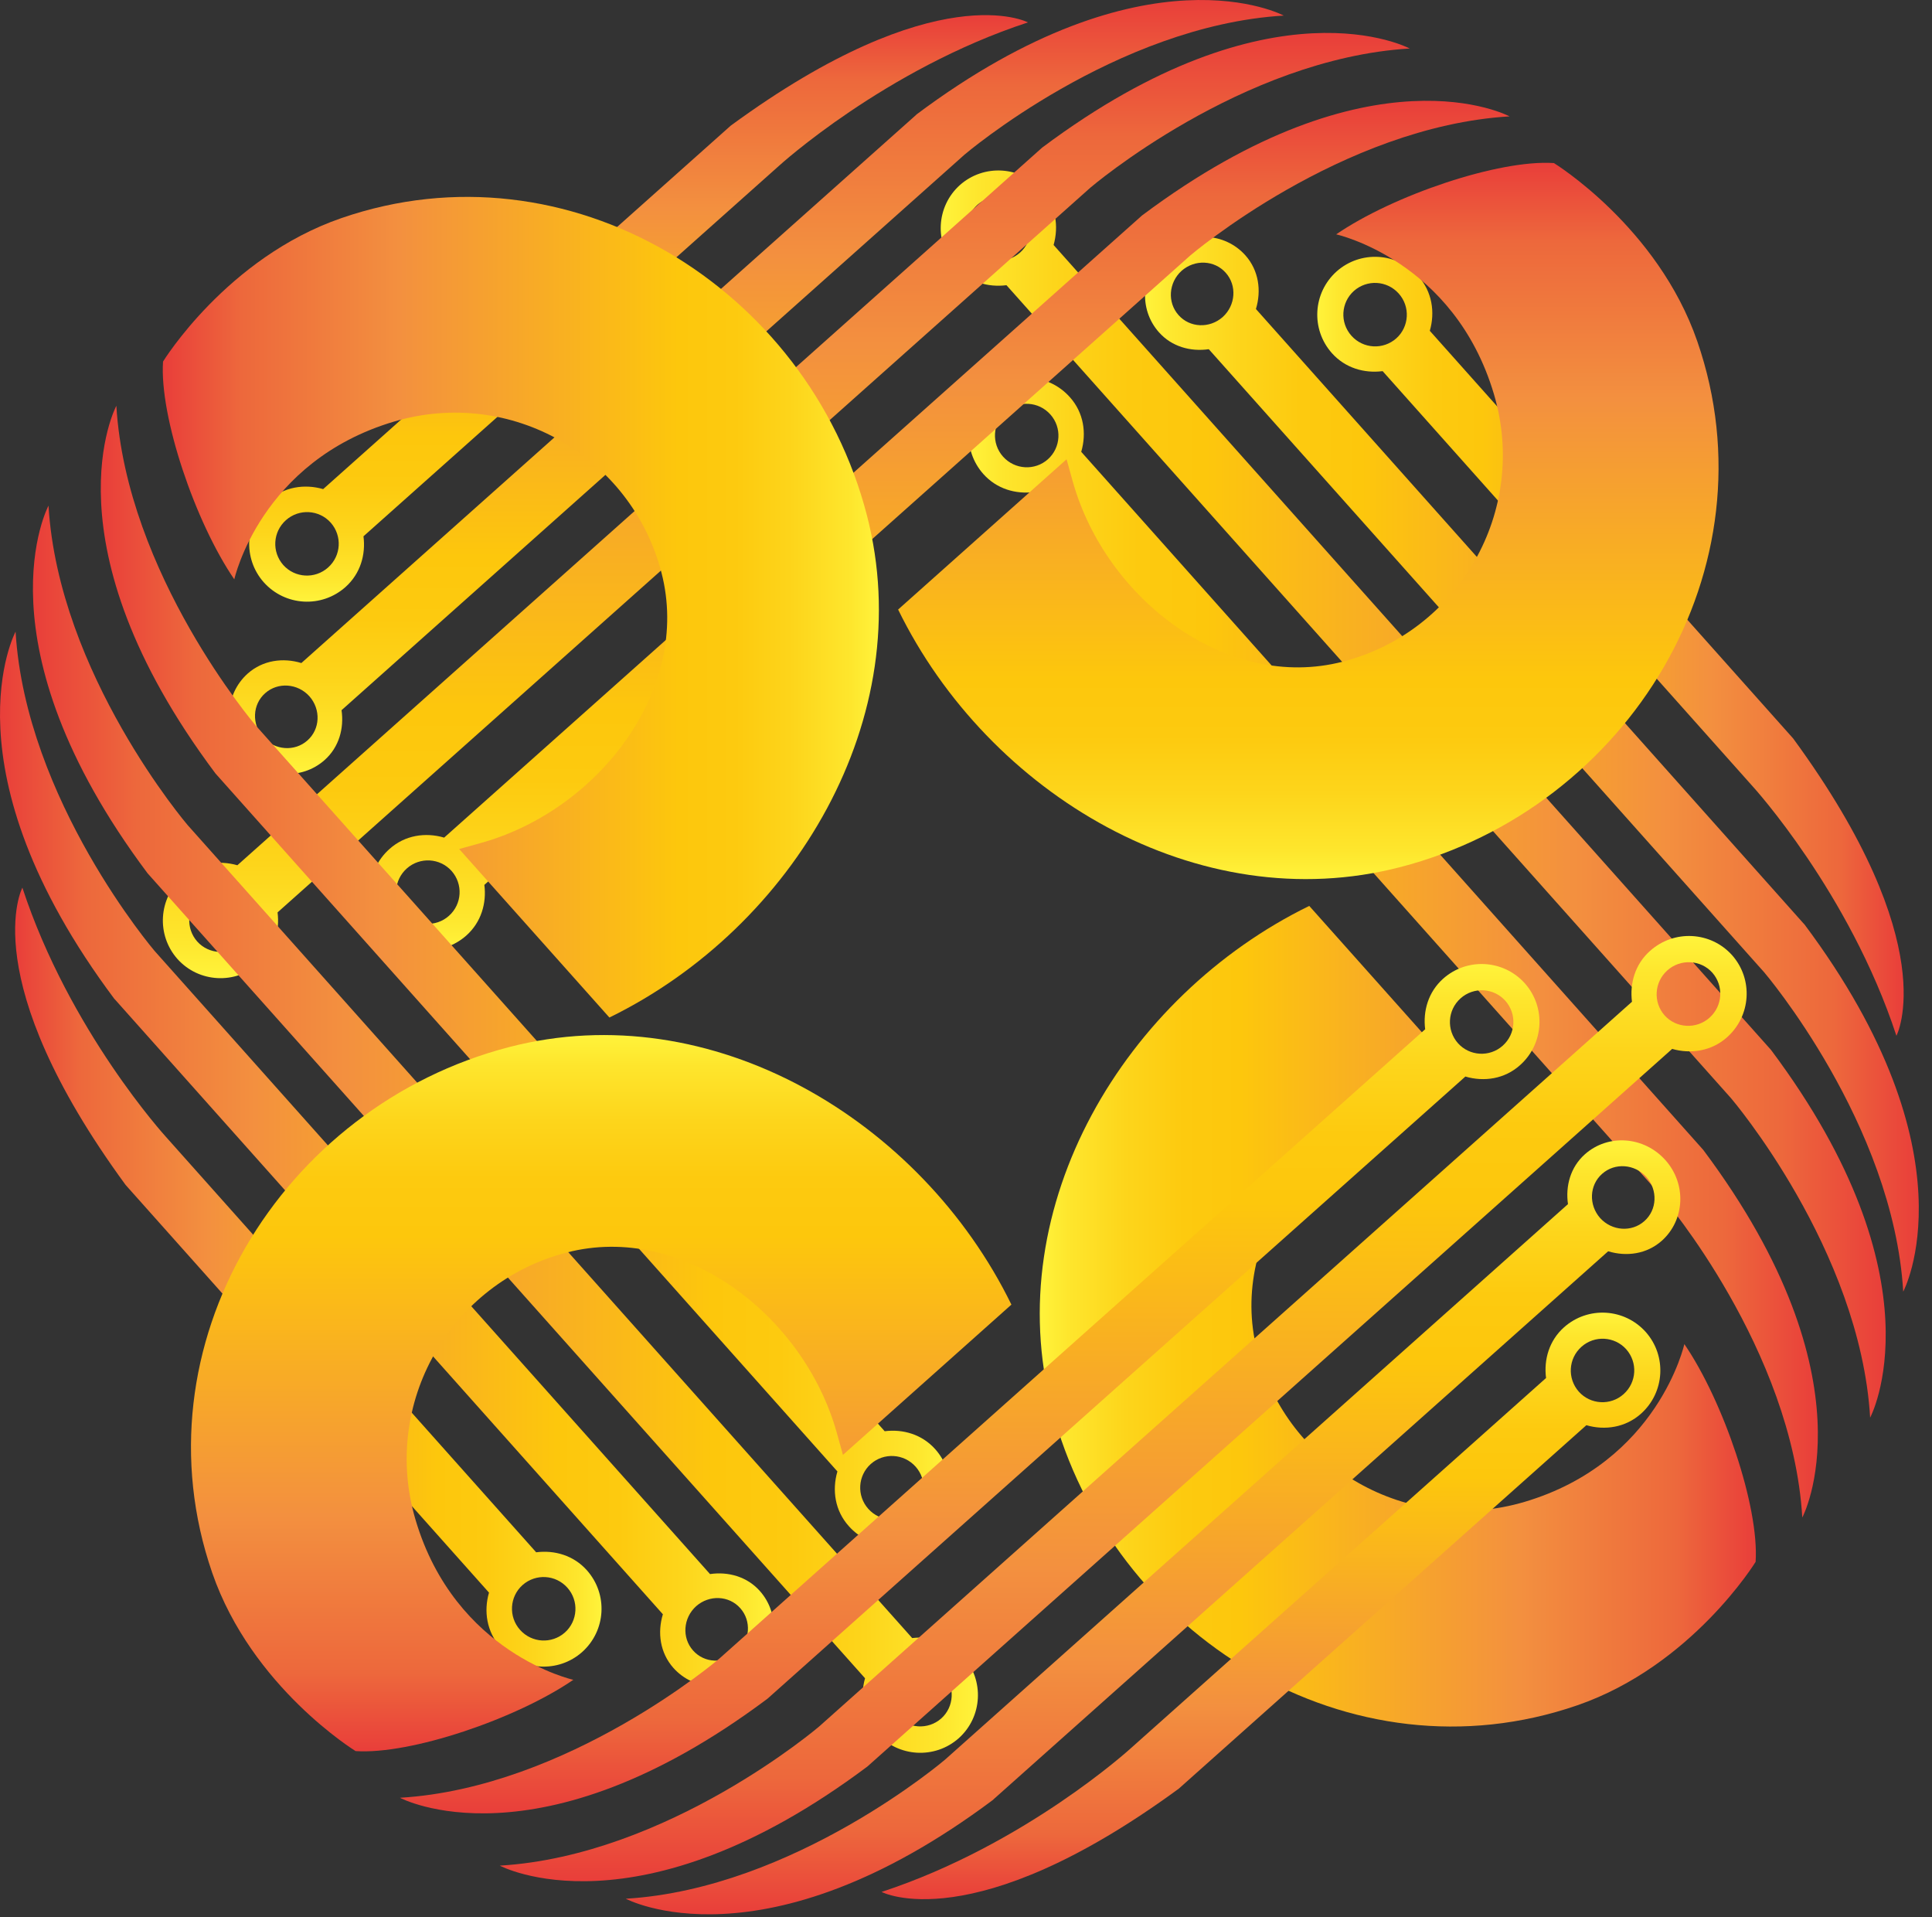
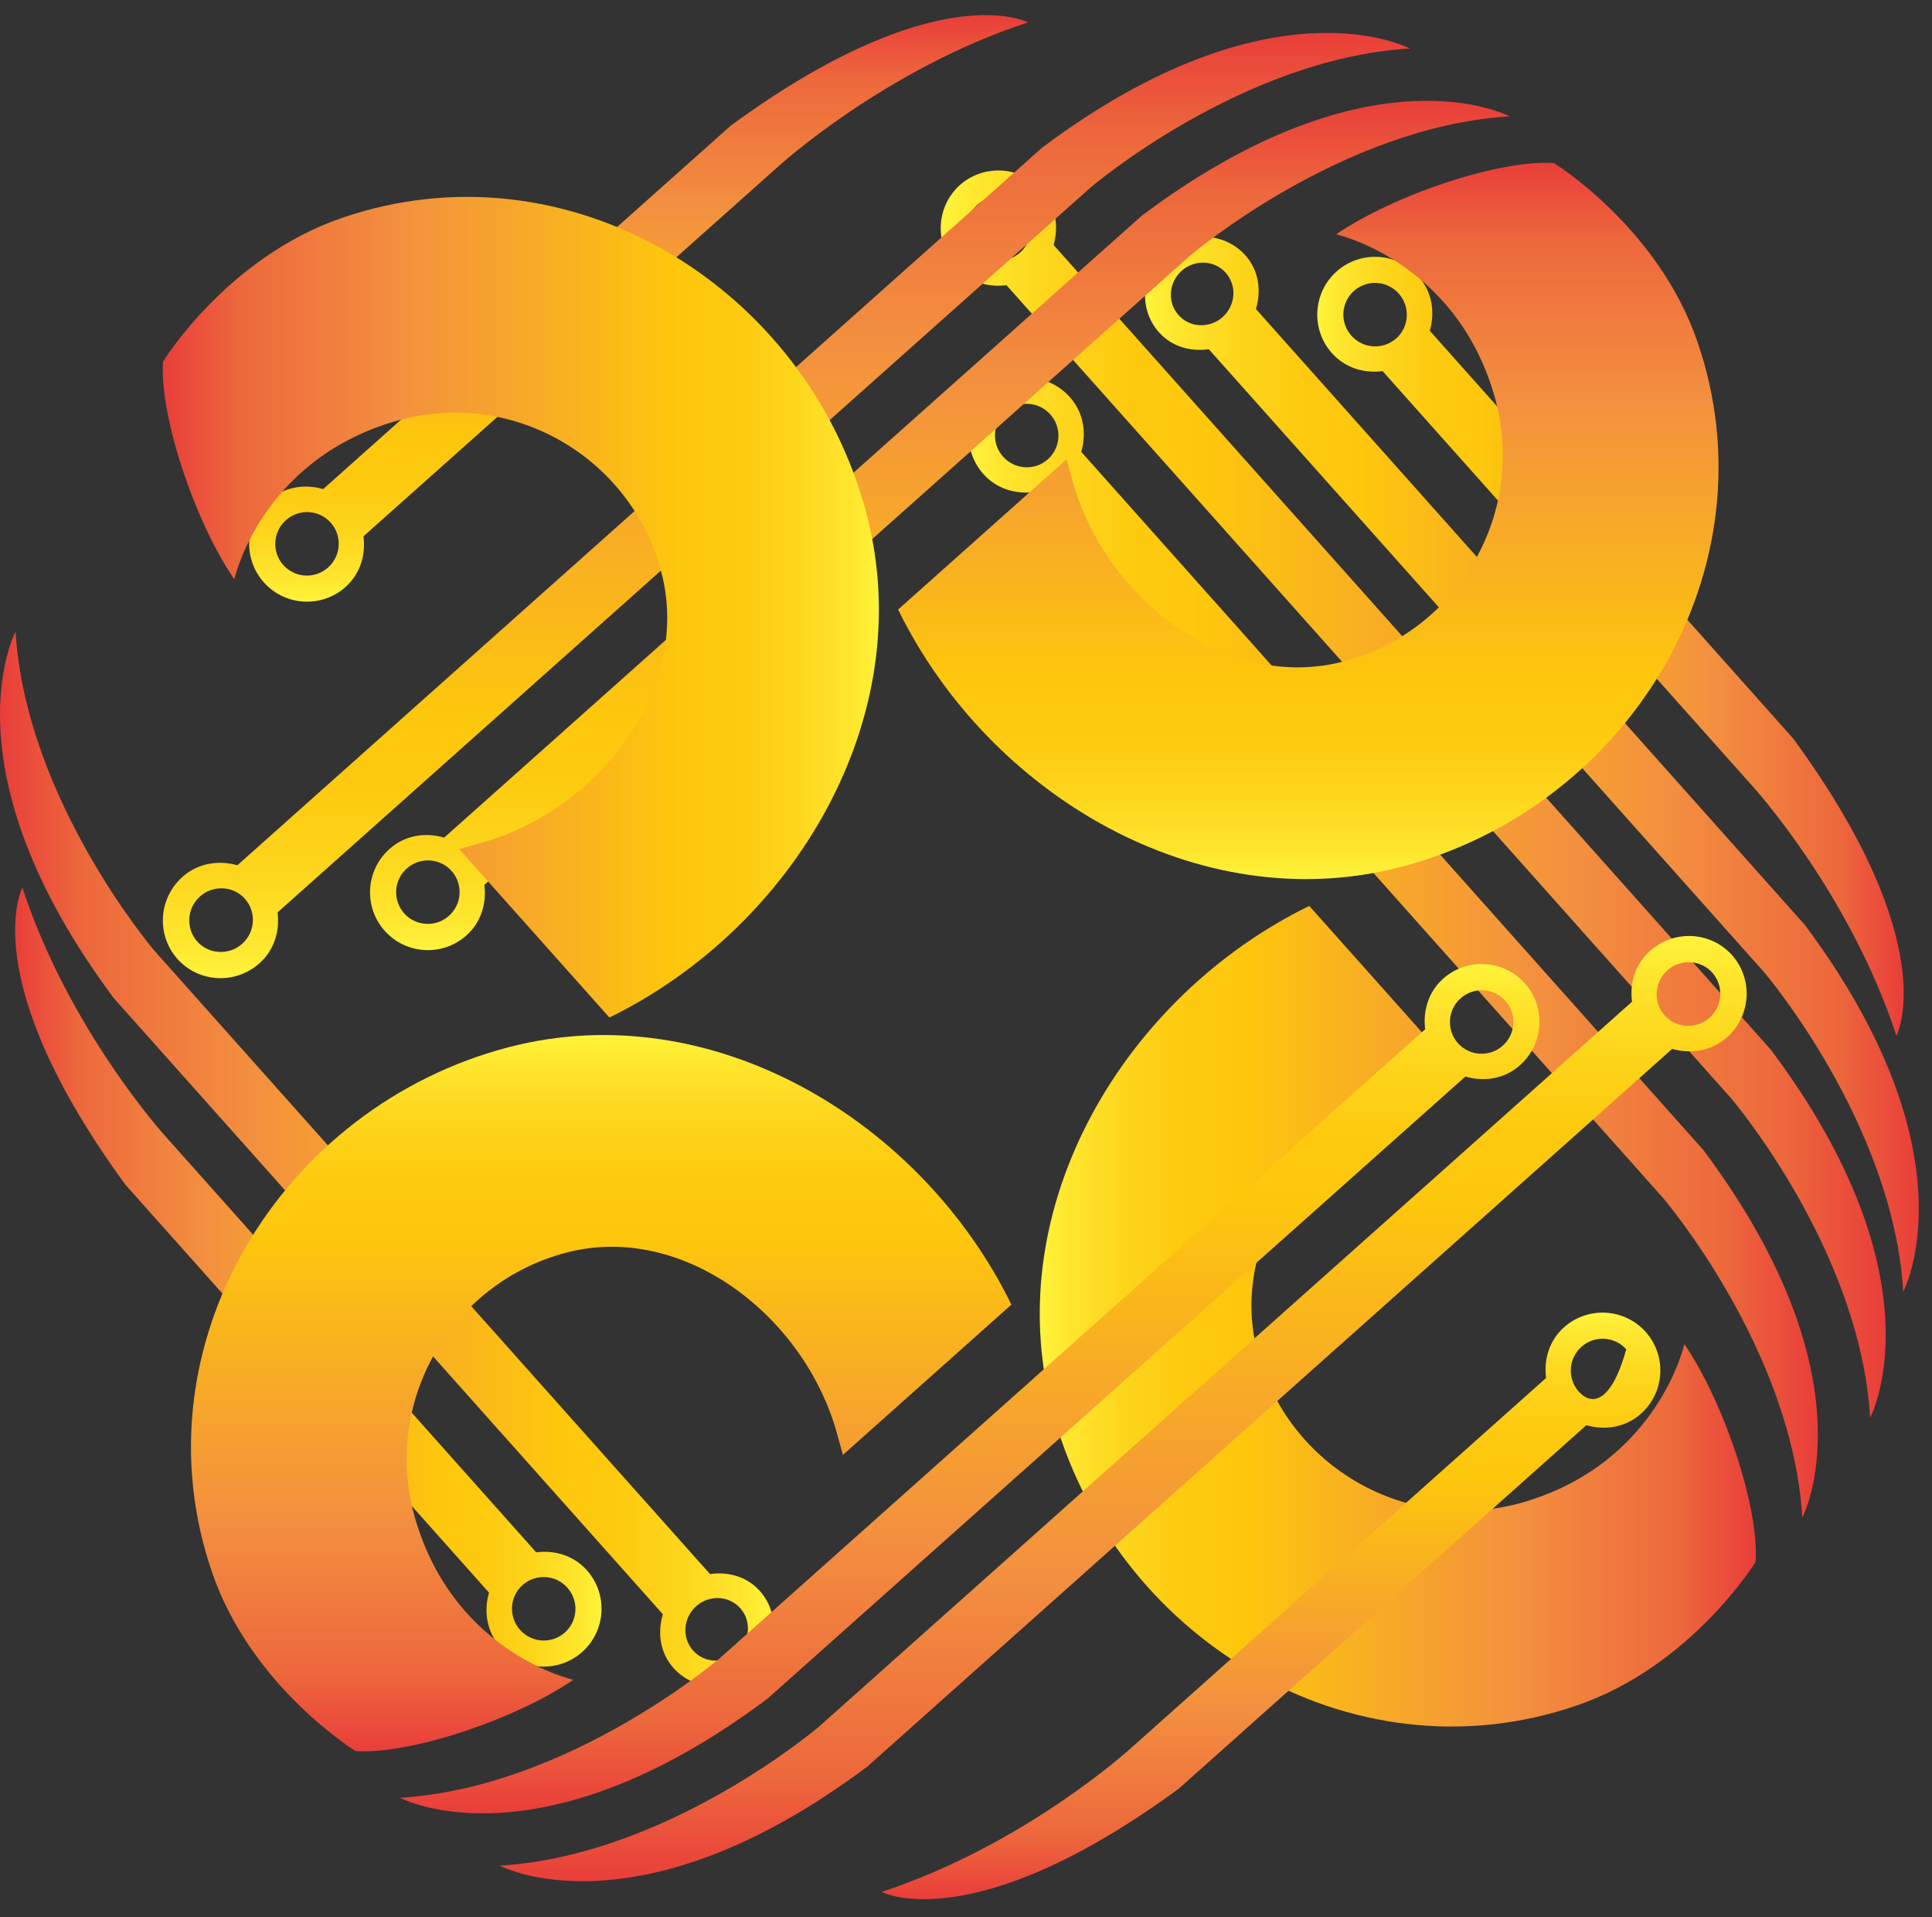
<svg xmlns="http://www.w3.org/2000/svg" width="125" height="124" viewBox="0 0 125 124" fill="none">
  <rect x="0" y="0" width="125" height="124" fill="#333333" stroke="none" />
  <path d="M69.958 29.218C70.308 28.018 70.118 26.688 69.218 25.688C67.838 24.138 65.468 24.008 63.928 25.378C62.388 26.758 62.248 29.118 63.628 30.668C64.488 31.628 65.718 31.978 66.898 31.828L107.608 77.498C107.608 77.498 115.958 87.268 116.608 98.158C116.608 98.158 121.368 89.298 110.198 74.378L69.948 29.218H69.958ZM64.898 29.538C64.138 28.688 64.218 27.388 65.058 26.638C65.908 25.888 67.198 25.958 67.958 26.808C68.718 27.658 68.638 28.958 67.798 29.708C66.958 30.458 65.658 30.388 64.898 29.538Z" fill="url(#paint0_linear_1_241)" />
  <path d="M116.728 59.778L81.258 19.988C81.618 18.808 81.448 17.498 80.578 16.518C79.238 15.018 76.898 14.908 75.358 16.288C73.818 17.668 73.648 19.998 74.988 21.498C75.818 22.428 77.038 22.758 78.208 22.588L114.138 62.888C114.138 62.888 122.488 72.658 123.138 83.548C123.138 83.548 127.898 74.688 116.728 59.768V59.778ZM76.248 20.378C75.518 19.558 75.608 18.278 76.448 17.518C77.298 16.768 78.578 16.818 79.308 17.648C80.038 18.468 79.948 19.748 79.108 20.508C78.258 21.258 76.978 21.208 76.248 20.378Z" fill="url(#paint1_linear_1_241)" />
  <path d="M89.448 23.998L113.418 50.888C113.418 50.888 119.658 57.728 122.698 66.998C122.698 66.998 125.808 61.138 116.018 47.768L92.508 21.398C92.858 20.198 92.658 18.868 91.768 17.868C90.388 16.318 88.018 16.188 86.478 17.558C84.938 18.938 84.798 21.298 86.178 22.848C87.038 23.808 88.268 24.158 89.448 24.008V23.998ZM87.598 18.818C88.448 18.068 89.738 18.138 90.498 18.988C91.258 19.838 91.178 21.138 90.338 21.888C89.488 22.638 88.198 22.568 87.438 21.718C86.678 20.868 86.758 19.568 87.598 18.818Z" fill="url(#paint2_linear_1_241)" />
  <path d="M68.168 15.848C68.508 14.648 68.318 13.308 67.418 12.298C66.028 10.738 63.658 10.598 62.108 11.968C60.568 13.348 60.438 15.718 61.828 17.278C62.688 18.248 63.928 18.598 65.118 18.448L111.998 71.038C111.998 71.038 120.348 80.808 120.998 91.698C120.998 91.698 125.758 82.838 114.588 67.918L68.168 15.848ZM63.088 16.158C62.328 15.308 62.398 13.998 63.238 13.248C64.088 12.498 65.388 12.578 66.148 13.428C66.908 14.278 66.838 15.588 65.998 16.338C65.148 17.088 63.848 17.008 63.088 16.158Z" fill="url(#paint3_linear_1_241)" />
  <path d="M108.978 86.938C108.978 86.938 107.298 94.578 98.638 97.148C91.078 99.388 83.288 94.888 81.338 87.368C79.388 79.848 85.398 72.028 92.988 69.898L94.428 69.498L84.708 58.598C72.768 64.438 64.658 77.998 68.048 91.088C71.878 105.868 87.388 115.368 102.048 110.308C109.468 107.748 113.588 101.028 113.588 101.028C113.828 97.478 111.508 90.628 108.968 86.928L108.978 86.938Z" fill="url(#paint4_linear_1_241)" />
  <path d="M28.728 54.178C27.528 53.828 26.198 54.018 25.198 54.918C23.648 56.298 23.518 58.668 24.888 60.208C26.268 61.748 28.628 61.888 30.178 60.508C31.138 59.648 31.488 58.418 31.338 57.238L77.008 16.528C77.008 16.528 86.778 8.178 97.668 7.528C97.668 7.528 88.808 2.768 73.888 13.938L28.728 54.188V54.178ZM29.048 59.238C28.198 59.998 26.898 59.918 26.148 59.078C25.398 58.228 25.468 56.938 26.318 56.178C27.168 55.418 28.468 55.498 29.218 56.338C29.968 57.188 29.898 58.478 29.048 59.238Z" fill="url(#paint5_linear_1_241)" />
-   <path d="M59.288 7.418L19.498 42.888C18.318 42.528 17.008 42.698 16.028 43.568C14.528 44.908 14.418 47.248 15.798 48.788C17.178 50.328 19.508 50.498 21.008 49.158C21.938 48.328 22.268 47.108 22.098 45.938L62.398 10.008C62.398 10.008 72.168 1.658 83.058 1.008C83.058 1.008 74.198 -3.752 59.278 7.418H59.288ZM19.888 47.898C19.068 48.628 17.788 48.538 17.028 47.698C16.278 46.848 16.328 45.568 17.158 44.838C17.978 44.108 19.258 44.198 20.018 45.038C20.768 45.888 20.718 47.168 19.888 47.898Z" fill="url(#paint6_linear_1_241)" />
  <path d="M23.508 34.698L50.398 10.728C50.398 10.728 57.238 4.488 66.508 1.448C66.508 1.448 60.648 -1.662 47.278 8.128L20.908 31.638C19.708 31.288 18.378 31.488 17.378 32.378C15.828 33.758 15.698 36.128 17.068 37.668C18.448 39.208 20.808 39.348 22.358 37.968C23.318 37.108 23.668 35.878 23.518 34.698H23.508ZM18.328 36.548C17.578 35.698 17.648 34.408 18.498 33.648C19.348 32.888 20.648 32.968 21.398 33.808C22.148 34.658 22.078 35.948 21.228 36.708C20.378 37.468 19.078 37.388 18.328 36.548Z" fill="url(#paint7_linear_1_241)" />
  <path d="M15.358 55.968C14.158 55.628 12.818 55.818 11.808 56.718C10.248 58.108 10.108 60.478 11.478 62.028C12.858 63.568 15.228 63.698 16.788 62.308C17.758 61.448 18.108 60.208 17.958 59.018L70.548 12.138C70.548 12.138 80.318 3.788 91.208 3.138C91.208 3.138 82.348 -1.622 67.428 9.548L15.358 55.968ZM15.668 61.048C14.818 61.808 13.508 61.738 12.758 60.898C12.008 60.048 12.088 58.748 12.938 57.988C13.788 57.228 15.098 57.298 15.848 58.138C16.598 58.988 16.518 60.288 15.668 61.048Z" fill="url(#paint8_linear_1_241)" />
  <path d="M86.448 15.158C86.448 15.158 94.088 16.838 96.658 25.498C98.898 33.058 94.398 40.848 86.878 42.798C79.358 44.748 71.538 38.738 69.408 31.148L69.008 29.708L58.108 39.428C63.948 51.368 77.508 59.478 90.598 56.088C105.378 52.258 114.878 36.748 109.818 22.088C107.258 14.668 100.538 10.548 100.538 10.548C96.988 10.308 90.138 12.628 86.438 15.168L86.448 15.158Z" fill="url(#paint9_linear_1_241)" />
-   <path d="M54.178 95.188C53.828 96.388 54.018 97.718 54.918 98.718C56.298 100.268 58.668 100.398 60.208 99.028C61.748 97.648 61.888 95.288 60.508 93.738C59.648 92.778 58.418 92.428 57.238 92.578L16.528 46.908C16.528 46.908 8.178 37.138 7.528 26.248C7.528 26.248 2.768 35.108 13.938 50.028L54.188 95.188H54.178ZM59.238 94.868C59.998 95.718 59.918 97.018 59.078 97.768C58.228 98.518 56.938 98.448 56.178 97.598C55.418 96.748 55.498 95.448 56.338 94.698C57.178 93.948 58.478 94.018 59.238 94.868Z" fill="url(#paint10_linear_1_241)" />
  <path d="M7.418 64.628L42.888 104.418C42.528 105.598 42.698 106.908 43.568 107.888C44.908 109.388 47.248 109.498 48.788 108.118C50.328 106.738 50.498 104.408 49.158 102.908C48.328 101.978 47.108 101.648 45.938 101.818L10.008 61.518C10.008 61.518 1.658 51.748 1.008 40.858C1.008 40.858 -3.752 49.718 7.418 64.638V64.628ZM47.898 104.028C48.628 104.848 48.538 106.128 47.698 106.888C46.848 107.638 45.568 107.588 44.838 106.758C44.108 105.938 44.198 104.658 45.038 103.898C45.888 103.148 47.168 103.198 47.898 104.028Z" fill="url(#paint11_linear_1_241)" />
  <path d="M34.698 100.418L10.728 73.528C10.728 73.528 4.488 66.688 1.448 57.418C1.448 57.418 -1.662 63.278 8.128 76.648L31.638 103.018C31.288 104.218 31.488 105.548 32.378 106.548C33.758 108.098 36.128 108.228 37.668 106.858C39.208 105.478 39.348 103.118 37.968 101.568C37.108 100.608 35.878 100.258 34.698 100.408V100.418ZM36.548 105.598C35.698 106.348 34.408 106.278 33.648 105.428C32.888 104.578 32.968 103.278 33.808 102.528C34.658 101.778 35.948 101.848 36.708 102.698C37.468 103.548 37.388 104.848 36.548 105.598Z" fill="url(#paint12_linear_1_241)" />
-   <path d="M55.968 108.558C55.628 109.758 55.818 111.098 56.718 112.108C58.108 113.668 60.478 113.808 62.028 112.438C63.568 111.058 63.698 108.688 62.308 107.128C61.448 106.158 60.208 105.808 59.018 105.958L12.138 53.368C12.138 53.368 3.788 43.598 3.138 32.708C3.138 32.708 -1.622 41.568 9.548 56.488L55.968 108.558ZM61.048 108.248C61.808 109.098 61.738 110.408 60.898 111.158C60.048 111.908 58.748 111.828 57.988 110.978C57.228 110.128 57.298 108.818 58.138 108.068C58.988 107.318 60.288 107.398 61.048 108.248Z" fill="url(#paint13_linear_1_241)" />
  <path d="M15.158 37.478C15.158 37.478 16.838 29.838 25.498 27.268C33.058 25.028 40.848 29.528 42.798 37.048C44.748 44.568 38.738 52.388 31.148 54.518L29.708 54.918L39.428 65.818C51.368 59.978 59.478 46.418 56.088 33.328C52.258 18.548 36.748 9.048 22.088 14.108C14.668 16.668 10.548 23.388 10.548 23.388C10.308 26.938 12.628 33.788 15.168 37.488L15.158 37.478Z" fill="url(#paint14_linear_1_241)" />
  <path d="M94.818 69.638C96.018 69.988 97.348 69.798 98.348 68.898C99.898 67.518 100.028 65.148 98.658 63.608C97.278 62.068 94.918 61.928 93.368 63.308C92.408 64.168 92.058 65.398 92.208 66.578L46.538 107.288C46.538 107.288 36.768 115.638 25.878 116.288C25.878 116.288 34.738 121.048 49.658 109.878L94.818 69.628V69.638ZM94.498 64.578C95.348 63.818 96.648 63.898 97.398 64.738C98.148 65.588 98.078 66.878 97.228 67.638C96.378 68.398 95.078 68.318 94.328 67.478C93.578 66.628 93.648 65.338 94.498 64.578Z" fill="url(#paint15_linear_1_241)" />
-   <path d="M64.258 116.408L104.048 80.938C105.228 81.298 106.538 81.128 107.518 80.258C109.018 78.918 109.128 76.578 107.748 75.038C106.368 73.498 104.038 73.328 102.538 74.668C101.608 75.498 101.278 76.718 101.448 77.888L61.148 113.818C61.148 113.818 51.378 122.168 40.488 122.818C40.488 122.818 49.348 127.578 64.268 116.408H64.258ZM103.658 75.928C104.478 75.198 105.758 75.288 106.518 76.128C107.268 76.978 107.218 78.258 106.388 78.988C105.568 79.718 104.288 79.628 103.528 78.788C102.778 77.938 102.828 76.658 103.658 75.928Z" fill="url(#paint16_linear_1_241)" />
-   <path d="M100.038 89.128L73.148 113.098C73.148 113.098 66.308 119.338 57.038 122.378C57.038 122.378 62.898 125.488 76.268 115.698L102.638 92.188C103.838 92.538 105.168 92.338 106.168 91.448C107.718 90.068 107.848 87.698 106.478 86.158C105.098 84.618 102.738 84.478 101.188 85.858C100.228 86.718 99.878 87.948 100.028 89.128H100.038ZM105.218 87.278C105.968 88.128 105.898 89.418 105.048 90.178C104.198 90.938 102.898 90.858 102.148 90.018C101.398 89.168 101.468 87.878 102.318 87.118C103.168 86.358 104.468 86.438 105.218 87.278Z" fill="url(#paint17_linear_1_241)" />
+   <path d="M100.038 89.128L73.148 113.098C73.148 113.098 66.308 119.338 57.038 122.378C57.038 122.378 62.898 125.488 76.268 115.698L102.638 92.188C103.838 92.538 105.168 92.338 106.168 91.448C107.718 90.068 107.848 87.698 106.478 86.158C105.098 84.618 102.738 84.478 101.188 85.858C100.228 86.718 99.878 87.948 100.028 89.128H100.038ZM105.218 87.278C104.198 90.938 102.898 90.858 102.148 90.018C101.398 89.168 101.468 87.878 102.318 87.118C103.168 86.358 104.468 86.438 105.218 87.278Z" fill="url(#paint17_linear_1_241)" />
  <path d="M108.188 67.848C109.388 68.188 110.728 67.998 111.738 67.098C113.298 65.708 113.438 63.338 112.068 61.788C110.688 60.248 108.318 60.118 106.758 61.508C105.788 62.368 105.438 63.608 105.588 64.798L52.998 111.678C52.998 111.678 43.228 120.028 32.338 120.678C32.338 120.678 41.198 125.438 56.118 114.268L108.188 67.848ZM107.878 62.768C108.728 62.008 110.038 62.078 110.788 62.918C111.538 63.768 111.458 65.068 110.608 65.828C109.758 66.588 108.448 66.518 107.698 65.678C106.948 64.828 107.028 63.528 107.878 62.768Z" fill="url(#paint18_linear_1_241)" />
  <path d="M37.098 108.658C37.098 108.658 29.458 106.978 26.888 98.318C24.648 90.758 29.148 82.968 36.668 81.018C44.188 79.068 52.008 85.078 54.138 92.668L54.538 94.108L65.438 84.388C59.598 72.448 46.038 64.338 32.948 67.728C18.168 71.558 8.668 87.068 13.728 101.728C16.288 109.148 23.008 113.268 23.008 113.268C26.558 113.508 33.408 111.188 37.108 108.648L37.098 108.658Z" fill="url(#paint19_linear_1_241)" />
  <defs>
    <linearGradient id="paint0_linear_1_241" x1="62.678" y1="61.298" x2="117.628" y2="61.298" gradientUnits="userSpaceOnUse">
      <stop stop-color="#FFF33B" />
      <stop offset="0.04" stop-color="#FEE62D" />
      <stop offset="0.12" stop-color="#FDD51B" />
      <stop offset="0.2" stop-color="#FDCA0F" />
      <stop offset="0.28" stop-color="#FDC70C" />
      <stop offset="0.67" stop-color="#F3903F" />
      <stop offset="0.89" stop-color="#ED683C" />
      <stop offset="1" stop-color="#E93E3A" />
    </linearGradient>
    <linearGradient id="paint1_linear_1_241" x1="74.078" y1="49.448" x2="124.138" y2="49.448" gradientUnits="userSpaceOnUse">
      <stop stop-color="#FFF33B" />
      <stop offset="0.04" stop-color="#FEE62D" />
      <stop offset="0.12" stop-color="#FDD51B" />
      <stop offset="0.2" stop-color="#FDCA0F" />
      <stop offset="0.28" stop-color="#FDC70C" />
      <stop offset="0.67" stop-color="#F3903F" />
      <stop offset="0.89" stop-color="#ED683C" />
      <stop offset="1" stop-color="#E93E3A" />
    </linearGradient>
    <linearGradient id="paint2_linear_1_241" x1="85.218" y1="41.798" x2="123.158" y2="41.798" gradientUnits="userSpaceOnUse">
      <stop stop-color="#FFF33B" />
      <stop offset="0.04" stop-color="#FEE62D" />
      <stop offset="0.12" stop-color="#FDD51B" />
      <stop offset="0.2" stop-color="#FDCA0F" />
      <stop offset="0.28" stop-color="#FDC70C" />
      <stop offset="0.67" stop-color="#F3903F" />
      <stop offset="0.89" stop-color="#ED683C" />
      <stop offset="1" stop-color="#E93E3A" />
    </linearGradient>
    <linearGradient id="paint3_linear_1_241" x1="60.868" y1="51.368" x2="121.998" y2="51.368" gradientUnits="userSpaceOnUse">
      <stop stop-color="#FFF33B" />
      <stop offset="0.04" stop-color="#FEE62D" />
      <stop offset="0.12" stop-color="#FDD51B" />
      <stop offset="0.2" stop-color="#FDCA0F" />
      <stop offset="0.28" stop-color="#FDC70C" />
      <stop offset="0.67" stop-color="#F3903F" />
      <stop offset="0.89" stop-color="#ED683C" />
      <stop offset="1" stop-color="#E93E3A" />
    </linearGradient>
    <linearGradient id="paint4_linear_1_241" x1="67.278" y1="85.138" x2="113.608" y2="85.138" gradientUnits="userSpaceOnUse">
      <stop stop-color="#FFF33B" />
      <stop offset="0.04" stop-color="#FEE62D" />
      <stop offset="0.12" stop-color="#FDD51B" />
      <stop offset="0.2" stop-color="#FDCA0F" />
      <stop offset="0.28" stop-color="#FDC70C" />
      <stop offset="0.67" stop-color="#F3903F" />
      <stop offset="0.89" stop-color="#ED683C" />
      <stop offset="1" stop-color="#E93E3A" />
    </linearGradient>
    <linearGradient id="paint5_linear_1_241" x1="60.808" y1="61.458" x2="60.808" y2="6.518" gradientUnits="userSpaceOnUse">
      <stop stop-color="#FFF33B" />
      <stop offset="0.04" stop-color="#FEE62D" />
      <stop offset="0.12" stop-color="#FDD51B" />
      <stop offset="0.2" stop-color="#FDCA0F" />
      <stop offset="0.28" stop-color="#FDC70C" />
      <stop offset="0.67" stop-color="#F3903F" />
      <stop offset="0.89" stop-color="#ED683C" />
      <stop offset="1" stop-color="#E93E3A" />
    </linearGradient>
    <linearGradient id="paint6_linear_1_241" x1="48.958" y1="50.068" x2="48.958" y2="-0.002" gradientUnits="userSpaceOnUse">
      <stop stop-color="#FFF33B" />
      <stop offset="0.04" stop-color="#FEE62D" />
      <stop offset="0.12" stop-color="#FDD51B" />
      <stop offset="0.2" stop-color="#FDCA0F" />
      <stop offset="0.28" stop-color="#FDC70C" />
      <stop offset="0.67" stop-color="#F3903F" />
      <stop offset="0.89" stop-color="#ED683C" />
      <stop offset="1" stop-color="#E93E3A" />
    </linearGradient>
    <linearGradient id="paint7_linear_1_241" x1="41.308" y1="38.928" x2="41.308" y2="0.988" gradientUnits="userSpaceOnUse">
      <stop stop-color="#FFF33B" />
      <stop offset="0.04" stop-color="#FEE62D" />
      <stop offset="0.12" stop-color="#FDD51B" />
      <stop offset="0.2" stop-color="#FDCA0F" />
      <stop offset="0.28" stop-color="#FDC70C" />
      <stop offset="0.67" stop-color="#F3903F" />
      <stop offset="0.89" stop-color="#ED683C" />
      <stop offset="1" stop-color="#E93E3A" />
    </linearGradient>
    <linearGradient id="paint8_linear_1_241" x1="50.878" y1="63.278" x2="50.878" y2="2.138" gradientUnits="userSpaceOnUse">
      <stop stop-color="#FFF33B" />
      <stop offset="0.04" stop-color="#FEE62D" />
      <stop offset="0.12" stop-color="#FDD51B" />
      <stop offset="0.2" stop-color="#FDCA0F" />
      <stop offset="0.28" stop-color="#FDC70C" />
      <stop offset="0.67" stop-color="#F3903F" />
      <stop offset="0.89" stop-color="#ED683C" />
      <stop offset="1" stop-color="#E93E3A" />
    </linearGradient>
    <linearGradient id="paint9_linear_1_241" x1="84.648" y1="56.868" x2="84.648" y2="10.528" gradientUnits="userSpaceOnUse">
      <stop stop-color="#FFF33B" />
      <stop offset="0.04" stop-color="#FEE62D" />
      <stop offset="0.12" stop-color="#FDD51B" />
      <stop offset="0.2" stop-color="#FDCA0F" />
      <stop offset="0.28" stop-color="#FDC70C" />
      <stop offset="0.67" stop-color="#F3903F" />
      <stop offset="0.89" stop-color="#ED683C" />
      <stop offset="1" stop-color="#E93E3A" />
    </linearGradient>
    <linearGradient id="paint10_linear_1_241" x1="61.458" y1="63.118" x2="6.518" y2="63.118" gradientUnits="userSpaceOnUse">
      <stop stop-color="#FFF33B" />
      <stop offset="0.04" stop-color="#FEE62D" />
      <stop offset="0.12" stop-color="#FDD51B" />
      <stop offset="0.2" stop-color="#FDCA0F" />
      <stop offset="0.28" stop-color="#FDC70C" />
      <stop offset="0.67" stop-color="#F3903F" />
      <stop offset="0.89" stop-color="#ED683C" />
      <stop offset="1" stop-color="#E93E3A" />
    </linearGradient>
    <linearGradient id="paint11_linear_1_241" x1="50.058" y1="74.968" x2="-0.002" y2="74.968" gradientUnits="userSpaceOnUse">
      <stop stop-color="#FFF33B" />
      <stop offset="0.04" stop-color="#FEE62D" />
      <stop offset="0.12" stop-color="#FDD51B" />
      <stop offset="0.2" stop-color="#FDCA0F" />
      <stop offset="0.28" stop-color="#FDC70C" />
      <stop offset="0.67" stop-color="#F3903F" />
      <stop offset="0.89" stop-color="#ED683C" />
      <stop offset="1" stop-color="#E93E3A" />
    </linearGradient>
    <linearGradient id="paint12_linear_1_241" x1="38.928" y1="82.618" x2="0.978" y2="82.618" gradientUnits="userSpaceOnUse">
      <stop stop-color="#FFF33B" />
      <stop offset="0.04" stop-color="#FEE62D" />
      <stop offset="0.12" stop-color="#FDD51B" />
      <stop offset="0.2" stop-color="#FDCA0F" />
      <stop offset="0.28" stop-color="#FDC70C" />
      <stop offset="0.67" stop-color="#F3903F" />
      <stop offset="0.89" stop-color="#ED683C" />
      <stop offset="1" stop-color="#E93E3A" />
    </linearGradient>
    <linearGradient id="paint13_linear_1_241" x1="63.278" y1="73.048" x2="2.138" y2="73.048" gradientUnits="userSpaceOnUse">
      <stop stop-color="#FFF33B" />
      <stop offset="0.04" stop-color="#FEE62D" />
      <stop offset="0.12" stop-color="#FDD51B" />
      <stop offset="0.2" stop-color="#FDCA0F" />
      <stop offset="0.28" stop-color="#FDC70C" />
      <stop offset="0.67" stop-color="#F3903F" />
      <stop offset="0.89" stop-color="#ED683C" />
      <stop offset="1" stop-color="#E93E3A" />
    </linearGradient>
    <linearGradient id="paint14_linear_1_241" x1="56.868" y1="39.268" x2="10.528" y2="39.268" gradientUnits="userSpaceOnUse">
      <stop stop-color="#FFF33B" />
      <stop offset="0.04" stop-color="#FEE62D" />
      <stop offset="0.12" stop-color="#FDD51B" />
      <stop offset="0.2" stop-color="#FDCA0F" />
      <stop offset="0.28" stop-color="#FDC70C" />
      <stop offset="0.67" stop-color="#F3903F" />
      <stop offset="0.89" stop-color="#ED683C" />
      <stop offset="1" stop-color="#E93E3A" />
    </linearGradient>
    <linearGradient id="paint15_linear_1_241" x1="62.738" y1="62.368" x2="62.738" y2="117.308" gradientUnits="userSpaceOnUse">
      <stop stop-color="#FFF33B" />
      <stop offset="0.04" stop-color="#FEE62D" />
      <stop offset="0.12" stop-color="#FDD51B" />
      <stop offset="0.2" stop-color="#FDCA0F" />
      <stop offset="0.28" stop-color="#FDC70C" />
      <stop offset="0.67" stop-color="#F3903F" />
      <stop offset="0.89" stop-color="#ED683C" />
      <stop offset="1" stop-color="#E93E3A" />
    </linearGradient>
    <linearGradient id="paint16_linear_1_241" x1="74.588" y1="73.758" x2="74.588" y2="123.828" gradientUnits="userSpaceOnUse">
      <stop stop-color="#FFF33B" />
      <stop offset="0.04" stop-color="#FEE62D" />
      <stop offset="0.12" stop-color="#FDD51B" />
      <stop offset="0.2" stop-color="#FDCA0F" />
      <stop offset="0.28" stop-color="#FDC70C" />
      <stop offset="0.67" stop-color="#F3903F" />
      <stop offset="0.89" stop-color="#ED683C" />
      <stop offset="1" stop-color="#E93E3A" />
    </linearGradient>
    <linearGradient id="paint17_linear_1_241" x1="82.238" y1="84.898" x2="82.238" y2="122.838" gradientUnits="userSpaceOnUse">
      <stop stop-color="#FFF33B" />
      <stop offset="0.04" stop-color="#FEE62D" />
      <stop offset="0.12" stop-color="#FDD51B" />
      <stop offset="0.2" stop-color="#FDCA0F" />
      <stop offset="0.28" stop-color="#FDC70C" />
      <stop offset="0.67" stop-color="#F3903F" />
      <stop offset="0.89" stop-color="#ED683C" />
      <stop offset="1" stop-color="#E93E3A" />
    </linearGradient>
    <linearGradient id="paint18_linear_1_241" x1="72.668" y1="60.548" x2="72.668" y2="121.688" gradientUnits="userSpaceOnUse">
      <stop stop-color="#FFF33B" />
      <stop offset="0.04" stop-color="#FEE62D" />
      <stop offset="0.12" stop-color="#FDD51B" />
      <stop offset="0.2" stop-color="#FDCA0F" />
      <stop offset="0.28" stop-color="#FDC70C" />
      <stop offset="0.67" stop-color="#F3903F" />
      <stop offset="0.89" stop-color="#ED683C" />
      <stop offset="1" stop-color="#E93E3A" />
    </linearGradient>
    <linearGradient id="paint19_linear_1_241" x1="38.888" y1="66.958" x2="38.888" y2="113.298" gradientUnits="userSpaceOnUse">
      <stop stop-color="#FFF33B" />
      <stop offset="0.04" stop-color="#FEE62D" />
      <stop offset="0.12" stop-color="#FDD51B" />
      <stop offset="0.2" stop-color="#FDCA0F" />
      <stop offset="0.28" stop-color="#FDC70C" />
      <stop offset="0.67" stop-color="#F3903F" />
      <stop offset="0.89" stop-color="#ED683C" />
      <stop offset="1" stop-color="#E93E3A" />
    </linearGradient>
  </defs>
</svg>